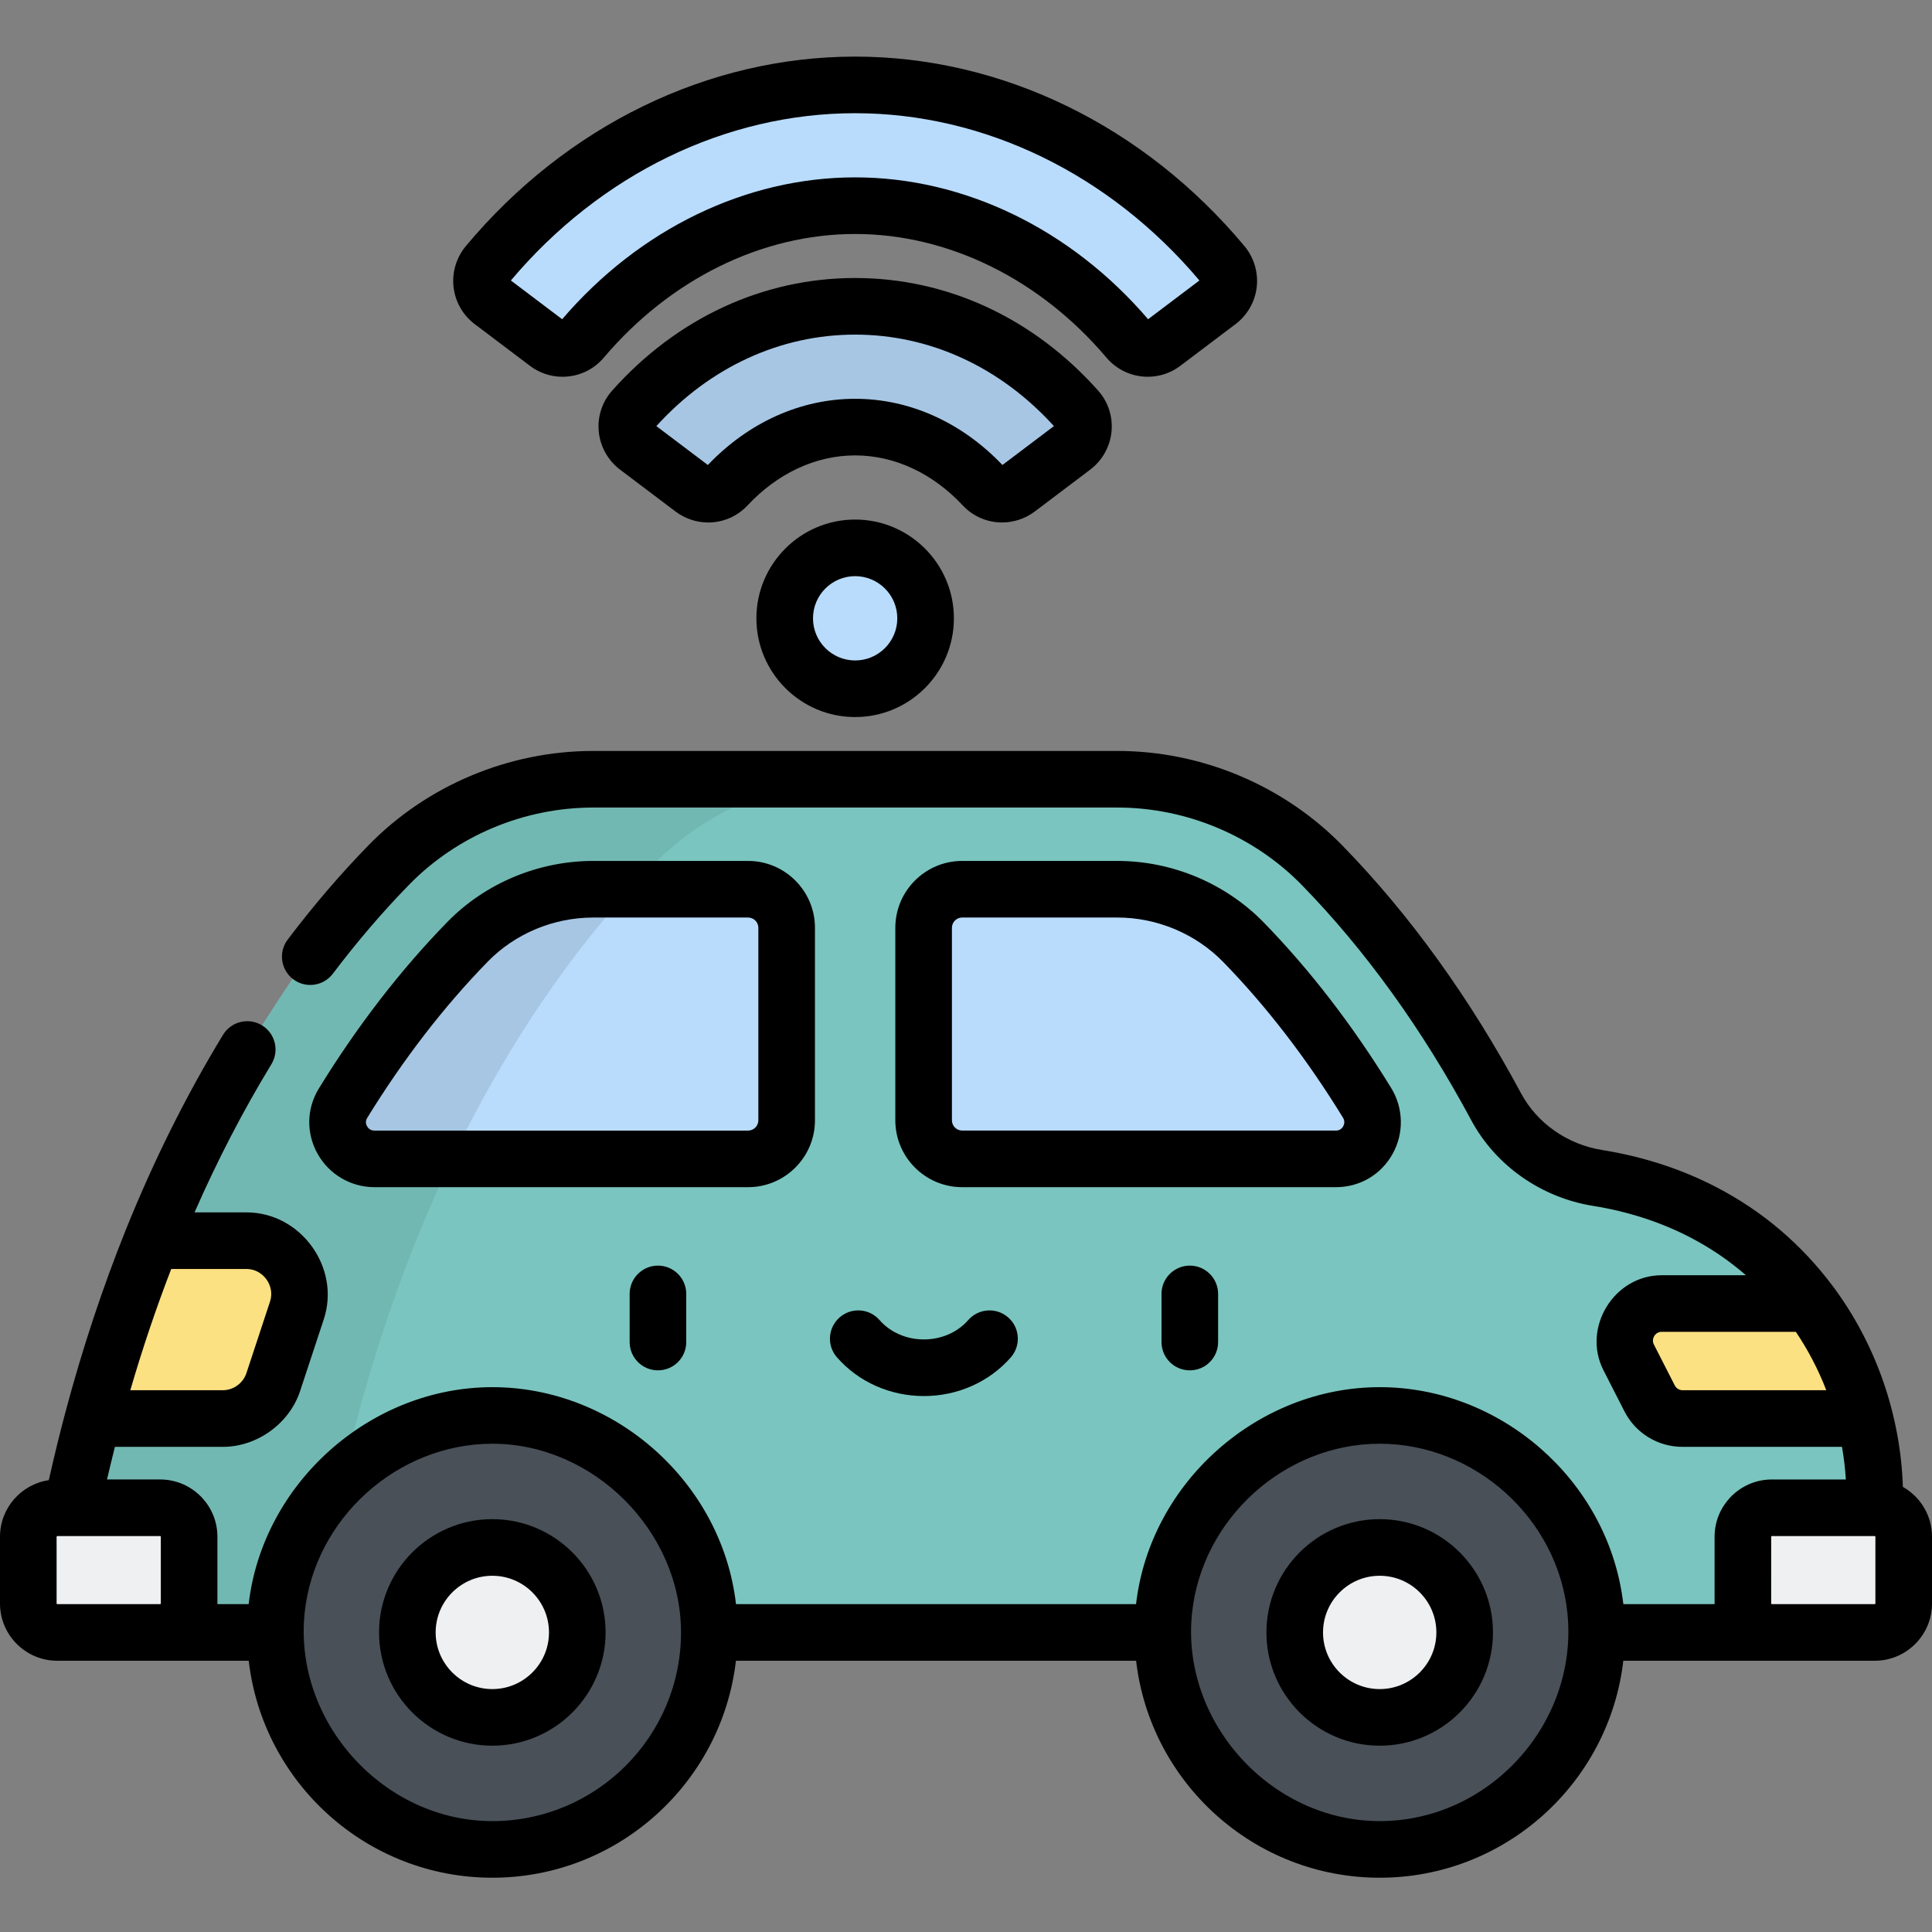
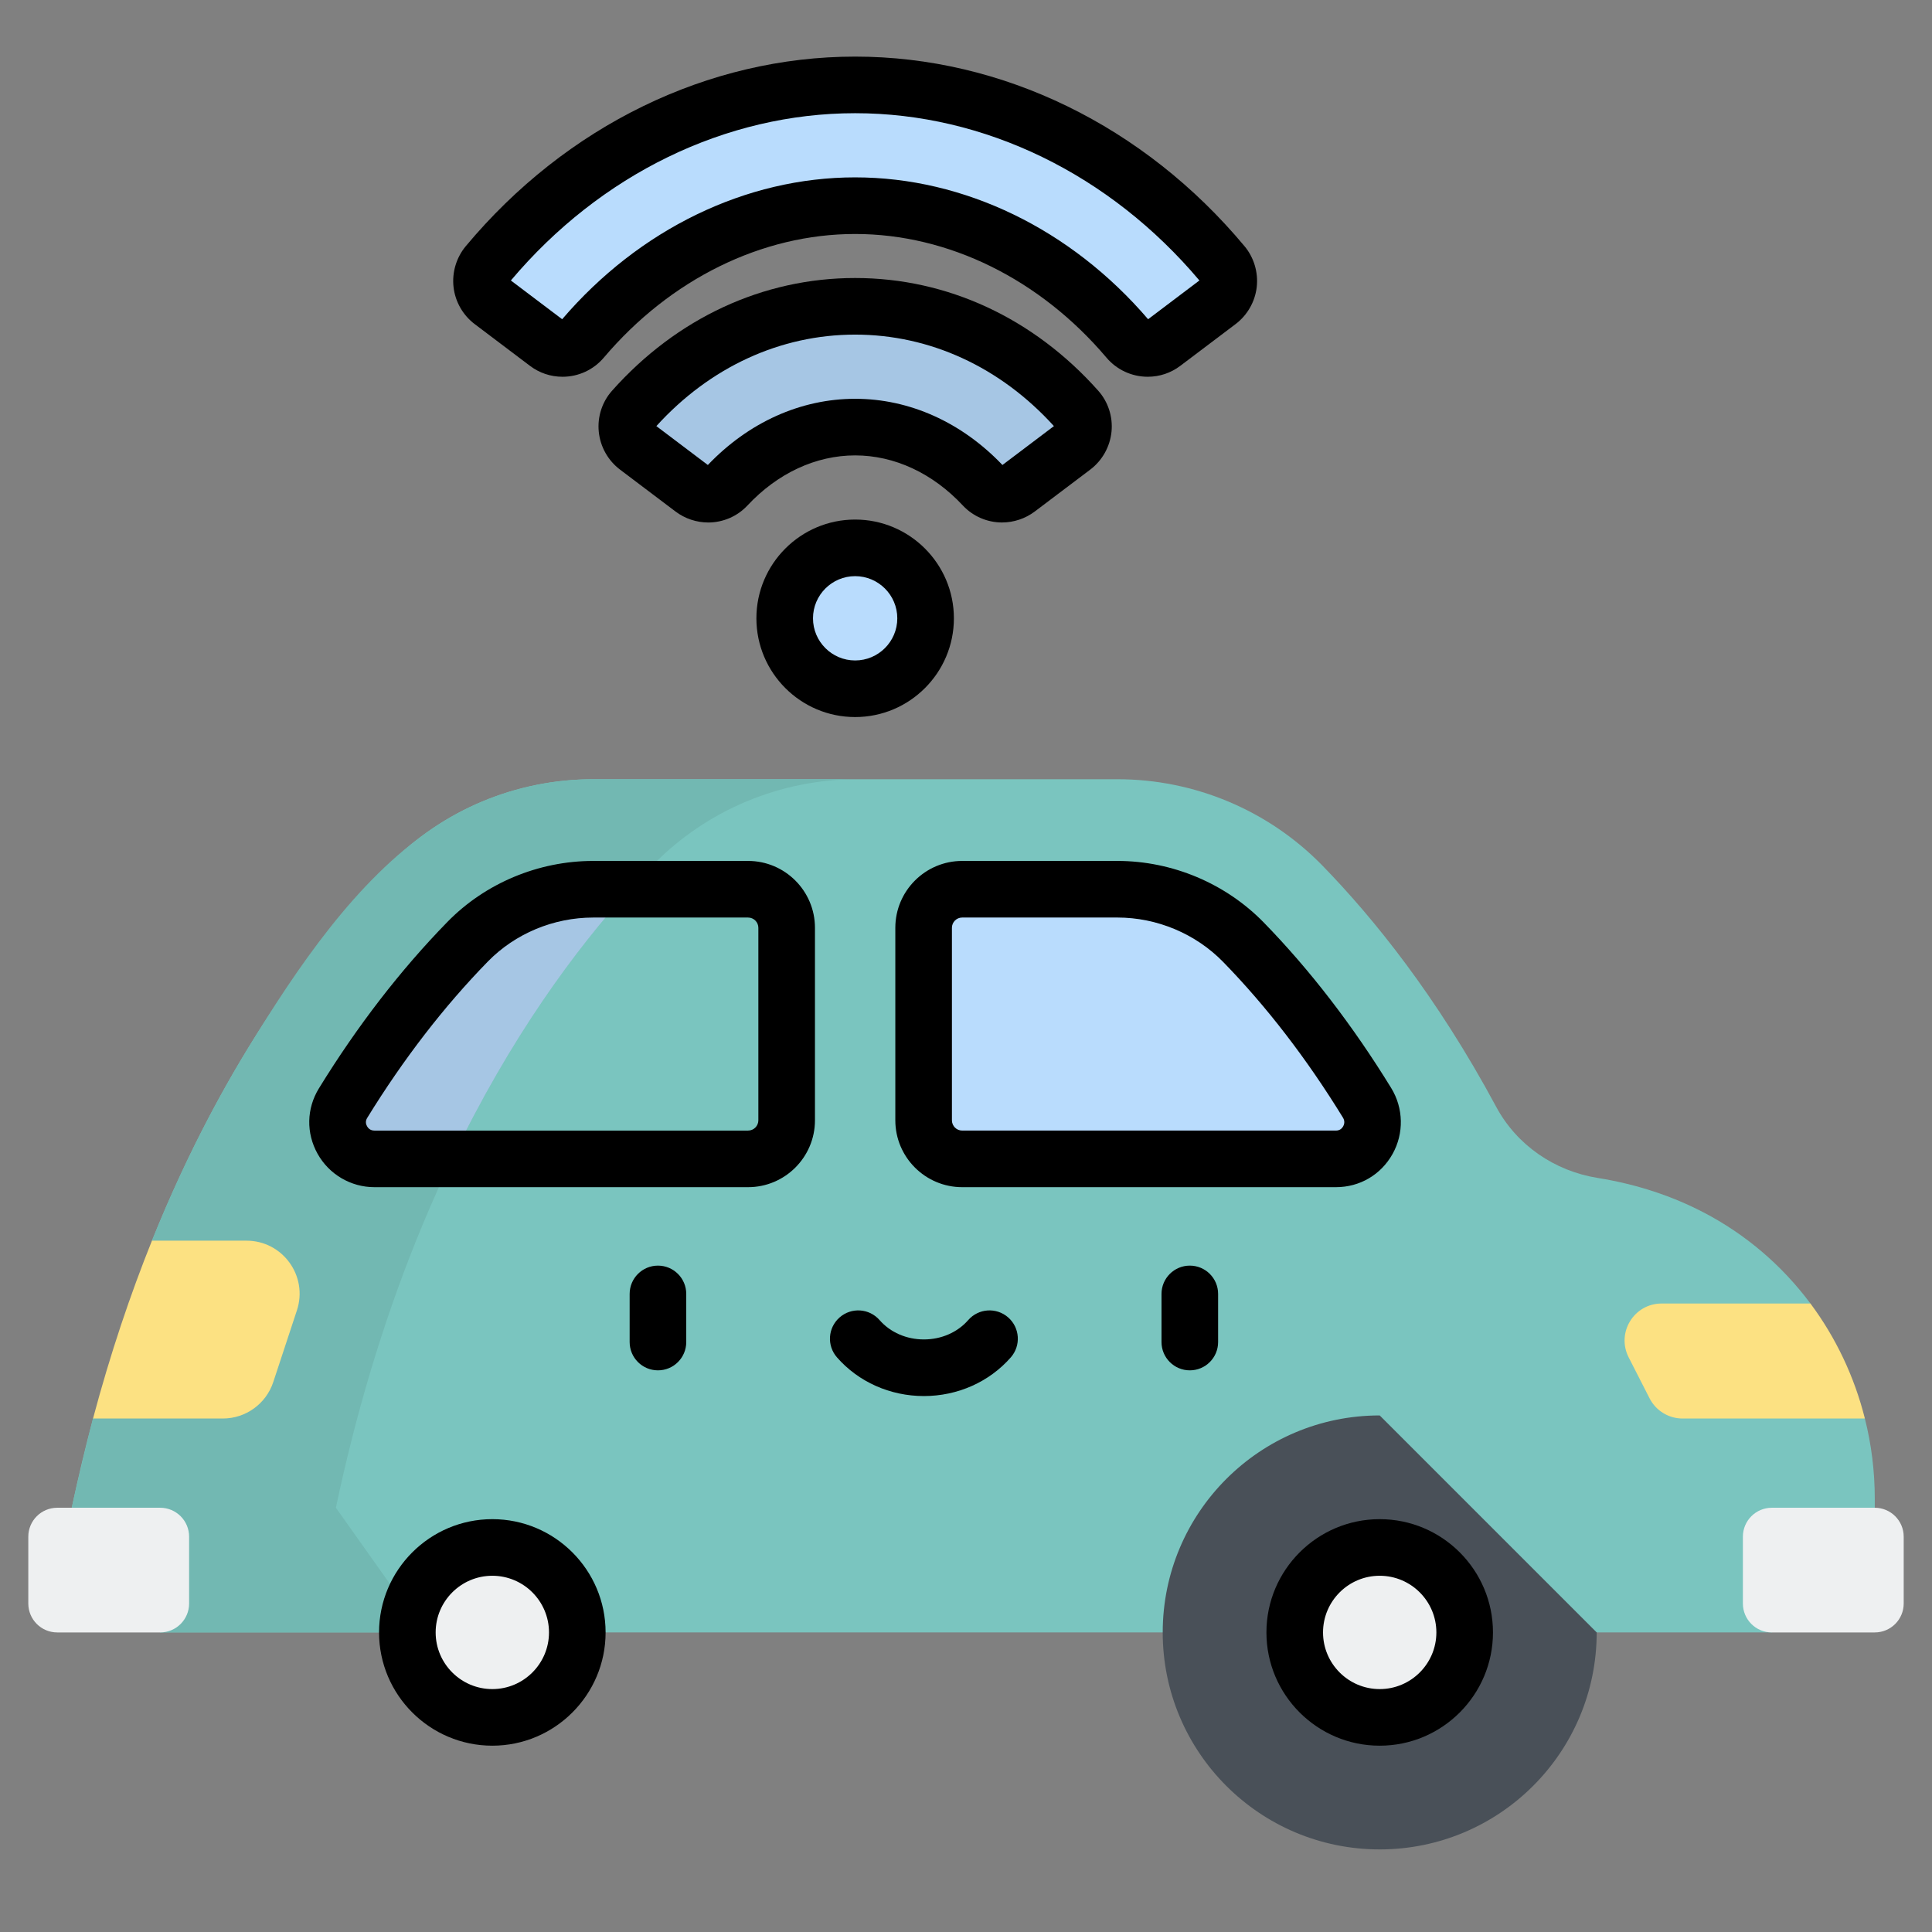
<svg xmlns="http://www.w3.org/2000/svg" height="512pt" viewBox="0 -15 512 512" width="512pt">
  <rect x="0" y="-15" width="512" height="512" fill="#808080" stroke="none" />
  <path d="m479.785 330.445c-7.441-9.98-17.102-18.355-28.559-24.266-7.93-4.102-17.156-7.297-27.863-9.02-11.391-1.828-21.398-8.68-26.859-18.844-15.727-29.281-32.547-50.07-46.066-63.945-14.277-14.637-33.867-22.867-54.316-22.867h-138.91c-20.363 0-39.914 8.125-54.141 22.691-18.477 18.91-43.148 50.75-62.801 99.594l11.758 23.566-27.375 23.566c-2.02 7.582-3.906 15.461-5.637 23.645l23.43 33.043h427.109l27.281-33.043v-2.438c0-7.23-.895-14.355-2.625-21.207l-32.324-15.238zm0 0" fill="#7ac5bf" />
  <path d="m496.832 384.57h-27.281c-4.234 0-7.668 3.434-7.668 7.668v17.707c0 4.234 3.434 7.668 7.668 7.668h27.281c4.234 0 7.668-3.434 7.668-7.668v-17.707c0-4.234-3.434-7.668-7.668-7.668zm0 0" fill="#eef0f1" />
  <path d="m42.445 417.609h70l-23.43-33.043c5.102-24.129 12.051-47.887 21.254-70.777 19.648-48.844 44.324-80.68 62.797-99.594 14.23-14.566 33.781-22.691 54.141-22.691h-70c-15.27 0-30.086 4.57-42.543 13-20.398 13.809-36.047 37.234-48.711 57.902-10.02 16.348-18.531 33.602-25.684 51.383l11.758 23.566-27.375 23.566c-.508 1.895-4.34 17.508-5.637 23.645zm0 0" fill="#72b8b2" />
-   <path d="m198.25 220.656h-41.039c-12.516 0-24.648 5.07-33.285 13.914-10.172 10.414-21.715 24.414-33.008 42.762-3.973 6.457.715 14.781 8.301 14.781h99.031c5.645 0 10.223-4.578 10.223-10.223v-51.012c0-5.648-4.578-10.223-10.223-10.223zm0 0" fill="#b9dcfd" />
  <path d="m362.289 277.262c-9.875-16.078-20.848-30.34-32.734-42.535-8.715-8.941-20.902-14.07-33.438-14.07h-41.125c-5.645 0-10.223 4.574-10.223 10.223v51.012c0 5.645 4.578 10.223 10.223 10.223h99.039c7.625 0 12.246-8.355 8.258-14.852zm0 0" fill="#b9dcfd" />
  <path d="m78.684 332.262-6.266 19c-1.906 5.762-7.289 9.66-13.363 9.66h-34.402c4.594-17.223 9.891-32.895 15.617-47.133h25.051c9.586 0 16.367 9.367 13.363 18.473zm0 0" fill="#fce182" />
  <path d="m157.211 220.656c-12.516 0-24.648 5.07-33.285 13.914-10.172 10.414-21.715 24.414-33.008 42.762-3.973 6.457.715 14.781 8.301 14.781h20.59c15.453-32.184 32.684-55.453 47.191-71.457zm0 0" fill="#a6c6e4" />
  <path d="m494.211 360.922h-48.32c-3.684 0-7.066-2.07-8.738-5.355l-5.539-10.852c-3.332-6.531 1.41-14.27 8.738-14.27h39.438c6.734 9.047 11.648 19.418 14.422 30.477zm0 0" fill="#fce182" />
-   <path d="m423.141 417.609c0 31.758-25.746 57.504-57.504 57.504-31.758 0-57.504-25.746-57.504-57.504s25.746-57.504 57.504-57.504c31.758 0 57.504 25.746 57.504 57.504zm0 0" fill="#495058" />
+   <path d="m423.141 417.609c0 31.758-25.746 57.504-57.504 57.504-31.758 0-57.504-25.746-57.504-57.504s25.746-57.504 57.504-57.504zm0 0" fill="#495058" />
  <path d="m388.152 417.609c0 12.434-10.082 22.516-22.516 22.516-12.438 0-22.52-10.082-22.52-22.516 0-12.438 10.082-22.516 22.52-22.516 12.434 0 22.516 10.078 22.516 22.516zm0 0" fill="#eef0f1" />
-   <path d="m187.977 417.609c0 31.758-25.746 57.504-57.504 57.504-31.758 0-57.504-25.746-57.504-57.504s25.746-57.504 57.504-57.504c31.758 0 57.504 25.746 57.504 57.504zm0 0" fill="#495058" />
  <path d="m152.988 417.609c0 12.434-10.082 22.516-22.516 22.516-12.438 0-22.52-10.082-22.52-22.516 0-12.438 10.082-22.516 22.52-22.516 12.434 0 22.516 10.078 22.516 22.516zm0 0" fill="#eef0f1" />
  <path d="m324.039 55.031c-25.289-30.301-60.422-47.531-97.418-47.531s-72.133 17.234-97.418 47.535c-2.512 3.008-2.016 7.504 1.113 9.867l14.648 11.062c2.891 2.184 6.98 1.73 9.324-1.031 19.141-22.598 45.18-35.426 72.332-35.426s53.191 12.828 72.328 35.422c2.344 2.766 6.438 3.215 9.328 1.031l14.648-11.062c3.129-2.363 3.625-6.859 1.113-9.867zm0 0" fill="#b9dcfd" />
  <path d="m285.445 93.535c-15.547-17.473-36.629-27.355-58.824-27.355-22.191 0-43.273 9.887-58.824 27.359-2.629 2.957-2.109 7.551 1.047 9.934l14.695 11.098c2.762 2.086 6.684 1.82 9.043-.707 9.359-10.031 21.496-15.68 34.039-15.68 12.547 0 24.684 5.648 34.043 15.676 2.359 2.527 6.281 2.793 9.039.711l14.695-11.098c3.156-2.387 3.676-6.98 1.047-9.938zm0 0" fill="#a6c6e4" />
  <path d="m245.293 148.859c0 10.312-8.359 18.668-18.672 18.668-10.309 0-18.668-8.355-18.668-18.668s8.359-18.672 18.668-18.672c10.312 0 18.672 8.359 18.672 18.672zm0 0" fill="#b9dcfd" />
  <path d="m42.449 384.57h-27.281c-4.234 0-7.668 3.434-7.668 7.668v17.707c0 4.234 3.434 7.668 7.668 7.668h27.281c4.234 0 7.668-3.434 7.668-7.668v-17.707c0-4.234-3.434-7.668-7.668-7.668zm0 0" fill="#eef0f1" />
  <path d="m215.973 281.891v-51.012c0-9.773-7.953-17.723-17.723-17.723h-41.039c-14.523 0-28.613 5.895-38.652 16.172-12.387 12.688-23.836 27.516-34.027 44.074-3.305 5.367-3.438 11.867-.359 17.379 3.047 5.449 8.809 8.832 15.047 8.832h99.031c9.77 0 17.723-7.949 17.723-17.723zm-118.703 1.574c-.289-.512-.512-1.309.039-2.203 9.609-15.613 20.371-29.562 31.98-41.449 7.238-7.41 17.414-11.656 27.922-11.656h41.039c1.5 0 2.723 1.219 2.723 2.723v51.012c0 1.504-1.223 2.723-2.723 2.723h-99.031c-1.141 0-1.711-.719-1.949-1.148zm0 0" />
  <path d="m369.043 290.812c3.051-5.449 2.91-12.145-.363-17.477-10.156-16.531-21.512-31.285-33.754-43.848-10.117-10.379-24.266-16.332-38.809-16.332h-41.125c-9.773 0-17.723 7.949-17.723 17.723v51.016c0 9.77 7.949 17.719 17.723 17.719h99.039c6.32 0 11.93-3.289 15.012-8.801zm-116.773-8.922v-51.012c0-1.5 1.219-2.723 2.723-2.723h41.125c10.523 0 20.754 4.301 28.066 11.805 11.469 11.766 22.141 25.637 31.715 41.227.613.996.297 1.871.055 2.305-.289.512-.852 1.121-1.922 1.121h-99.039c-1.504 0-2.723-1.219-2.723-2.723zm0 0" />
  <path d="m166.863 327.902v12.754c0 4.145 3.359 7.5 7.5 7.5 4.145 0 7.5-3.355 7.5-7.5v-12.754c0-4.141-3.355-7.5-7.5-7.5-4.141 0-7.5 3.359-7.5 7.5zm0 0" />
  <path d="m307.812 327.902v12.754c0 4.145 3.359 7.5 7.5 7.5 4.145 0 7.5-3.355 7.5-7.5v-12.754c0-4.141-3.355-7.5-7.5-7.5-4.141 0-7.5 3.359-7.5 7.5zm0 0" />
  <path d="m233.094 334.836c-2.727-3.121-7.465-3.438-10.582-.711-3.121 2.727-3.441 7.465-.711 10.582 5.695 6.52 14.094 10.262 23.039 10.262 8.941 0 17.34-3.742 23.043-10.262 2.723-3.117 2.406-7.855-.711-10.582-3.121-2.727-7.859-2.41-10.586.711-2.848 3.262-7.133 5.129-11.746 5.129-4.613 0-8.898-1.867-11.746-5.129zm0 0" />
  <path d="m365.637 447.625c16.551 0 30.016-13.465 30.016-30.016s-13.465-30.016-30.016-30.016-30.02 13.465-30.02 30.016 13.469 30.016 30.02 30.016zm0-45.031c8.281 0 15.016 6.734 15.016 15.016s-6.734 15.016-15.016 15.016-15.02-6.734-15.02-15.016 6.738-15.016 15.02-15.016zm0 0" />
  <path d="m130.473 447.625c16.551 0 30.016-13.465 30.016-30.016s-13.465-30.016-30.016-30.016c-16.551 0-30.02 13.465-30.02 30.016s13.469 30.016 30.02 30.016zm0-45.031c8.281 0 15.016 6.734 15.016 15.016s-6.734 15.016-15.016 15.016-15.02-6.734-15.02-15.016 6.738-15.016 15.02-15.016zm0 0" />
  <path d="m304.164 84.844c3.141 0 6.125-1 8.633-2.898l14.648-11.062c3.113-2.352 5.156-5.922 5.602-9.801.445-3.891-.738-7.848-3.25-10.855-26.641-31.922-64.246-50.227-103.176-50.227-38.93 0-76.535 18.309-103.176 50.23-2.512 3.008-3.695 6.965-3.25 10.855.445 3.879 2.484 7.449 5.602 9.801l14.645 11.062c2.508 1.895 5.496 2.898 8.637 2.898 4.223 0 8.207-1.848 10.934-5.066 17.645-20.828 41.922-32.773 66.609-32.773s48.965 11.941 66.605 32.77c2.73 3.219 6.715 5.066 10.938 5.066zm-77.543-52.84c-28.91 0-57.176 13.695-77.641 37.594l-13.594-10.266c23.754-28.184 56.969-44.332 91.234-44.332s67.48 16.148 91.234 44.328l-13.594 10.27c-20.465-23.898-48.73-37.594-77.641-37.594zm0 0" />
  <path d="m255.18 118.977c2.66 2.852 6.438 4.484 10.367 4.484 3.113 0 6.191-1.031 8.676-2.906l14.695-11.098c3.195-2.414 5.25-6.082 5.645-10.066.391-3.941-.891-7.895-3.512-10.84-17.145-19.266-40.023-29.875-64.43-29.875-24.402 0-47.285 10.609-64.43 29.879-2.621 2.945-3.902 6.898-3.512 10.84.391 3.984 2.449 7.652 5.645 10.062l14.695 11.098c2.484 1.879 5.562 2.91 8.676 2.91 3.926 0 7.707-1.637 10.367-4.484 8.004-8.574 18.145-13.297 28.559-13.297 10.414 0 20.559 4.719 28.559 13.293zm-67.594-10.75-13.645-10.305c14.191-15.641 32.867-24.246 52.68-24.246s38.488 8.605 52.68 24.246l-13.645 10.305c-10.797-11.32-24.633-17.543-39.035-17.543-14.398 0-28.234 6.223-39.035 17.543zm0 0" />
  <path d="m200.453 148.859c0 14.43 11.738 26.168 26.168 26.168 14.43 0 26.172-11.738 26.172-26.168s-11.742-26.172-26.172-26.172c-14.43 0-26.168 11.742-26.168 26.172zm37.34 0c0 6.16-5.012 11.168-11.172 11.168-6.156 0-11.168-5.008-11.168-11.168s5.012-11.172 11.168-11.172c6.16 0 11.172 5.012 11.172 11.172zm0 0" />
-   <path d="m69.422 256.719c-3.539-2.152-8.152-1.031-10.309 2.504-9.723 15.961-18.406 33.379-25.805 51.77-6.105 15.191-11.457 31.336-15.906 48-1.586 5.945-3.082 12.066-4.469 18.262-7.305 1.086-12.934 7.383-12.934 14.984v17.707c0 8.363 6.805 15.168 15.168 15.168l50.746-.004c3.734 32.32 31.254 57.504 64.559 57.504 33.305 0 60.824-25.184 64.555-57.504h106.051c3.734 32.32 31.254 57.504 64.559 57.504 33.305 0 60.824-25.184 64.555-57.504l66.641.004c8.363 0 15.168-6.805 15.168-15.168v-17.707c0-5.656-3.117-10.59-7.719-13.199-.621-19.035-7.105-37.793-18.48-53.078-8.359-11.203-18.836-20.102-31.129-26.441-9.164-4.742-19.301-8.027-30.121-9.762-9.172-1.473-17.191-7.074-21.441-14.988-13.559-25.25-29.473-47.332-47.301-65.633-15.578-15.973-37.336-25.133-59.688-25.133h-138.914c-22.328 0-44.02 9.098-59.504 24.953-7.414 7.59-14.637 16.016-21.465 25.039-2.5 3.305-1.848 8.008 1.457 10.508 3.301 2.5 8.004 1.844 10.504-1.457 6.449-8.527 13.258-16.469 20.234-23.609 12.68-12.984 30.457-20.434 48.773-20.434h138.914c18.332 0 36.176 7.512 48.941 20.602 16.852 17.297 31.934 38.246 44.832 62.262 6.453 12.008 18.52 20.492 32.277 22.699 9.246 1.484 17.859 4.27 25.613 8.281 5.402 2.785 10.379 6.16 14.906 10.102 0 0-22.309 0-22.34 0-12.645 0-21.152 13.941-15.418 25.172l5.535 10.852c2.965 5.828 8.875 9.453 15.422 9.453h42.254c.5 2.855.844 5.742 1.027 8.648h-19.621c-7.84 0-14.312 5.98-15.09 13.617-.051.508-.078 1.027-.078 1.547v17.707c0 .059 0 .109.004.164h-24.176c-.055-.457-.129-.914-.191-1.371-4.344-31.688-32.418-56.129-64.383-56.129-32.25 0-60.836 25.18-64.574 57.5h-106.016c-3.73-32.254-32.113-57.5-64.574-57.5-32.336 0-60.863 25.406-64.574 57.5h-8.285c0-.055.004-.105.004-.164v-17.707c0-.523-.027-1.039-.078-1.547-.777-7.641-7.25-13.621-15.09-13.621h-14.09c.676-2.906 1.375-5.793 2.094-8.645h28.602c9.098 0 17.633-6.168 20.484-14.812l6.27-19c4.504-13.66-6.074-28.324-20.484-28.324h-13.77c6.074-13.84 12.902-27.008 20.367-39.262 2.156-3.539 1.035-8.152-2.5-10.309zm376.469 96.703c-.859 0-1.668-.5-2.055-1.266 0 0-5.535-10.84-5.543-10.855-.773-1.52.371-3.355 2.059-3.355h35.562c3.27 4.852 5.965 10.027 8.07 15.477zm23.492 38.816c0-.094.078-.168.168-.168h27.277.004c.094 0 .168.074.168.168v17.707c0 .094-.074.168-.168.168h-27.23c-.016 0-.035-.004-.051-.004-.094 0-.168-.074-.168-.164zm-153.484 20.266c2.625-25.066 24.539-44.898 49.738-44.898 25.25 0 47.188 19.797 49.746 44.898 2.957 29.035-20.547 55.109-49.746 55.109-28.875 0-52.746-26.34-49.738-55.109zm-235.172 0c2.555-25.059 24.598-44.898 49.746-44.898 26.859 0 50.004 23.184 50.004 50.004 0 27.57-22.434 50.004-50.004 50.004-28.895 0-52.676-26.352-49.746-55.109zm-38.277-20.434c.09 0 .168.074.168.168v17.707c0 .09-.078.164-.168.164-.016 0-.035 0-.055.004h-27.227c-.094 0-.168-.078-.168-.168v-17.707c0-.094.074-.168.168-.168zm22.871-70.781c4.395 0 7.617 4.457 6.242 8.625 0 0-6.262 18.984-6.266 18.996-.879 2.652-3.449 4.512-6.242 4.512h-24.523c3.223-11.047 6.855-21.805 10.844-32.133zm0 0" />
</svg>